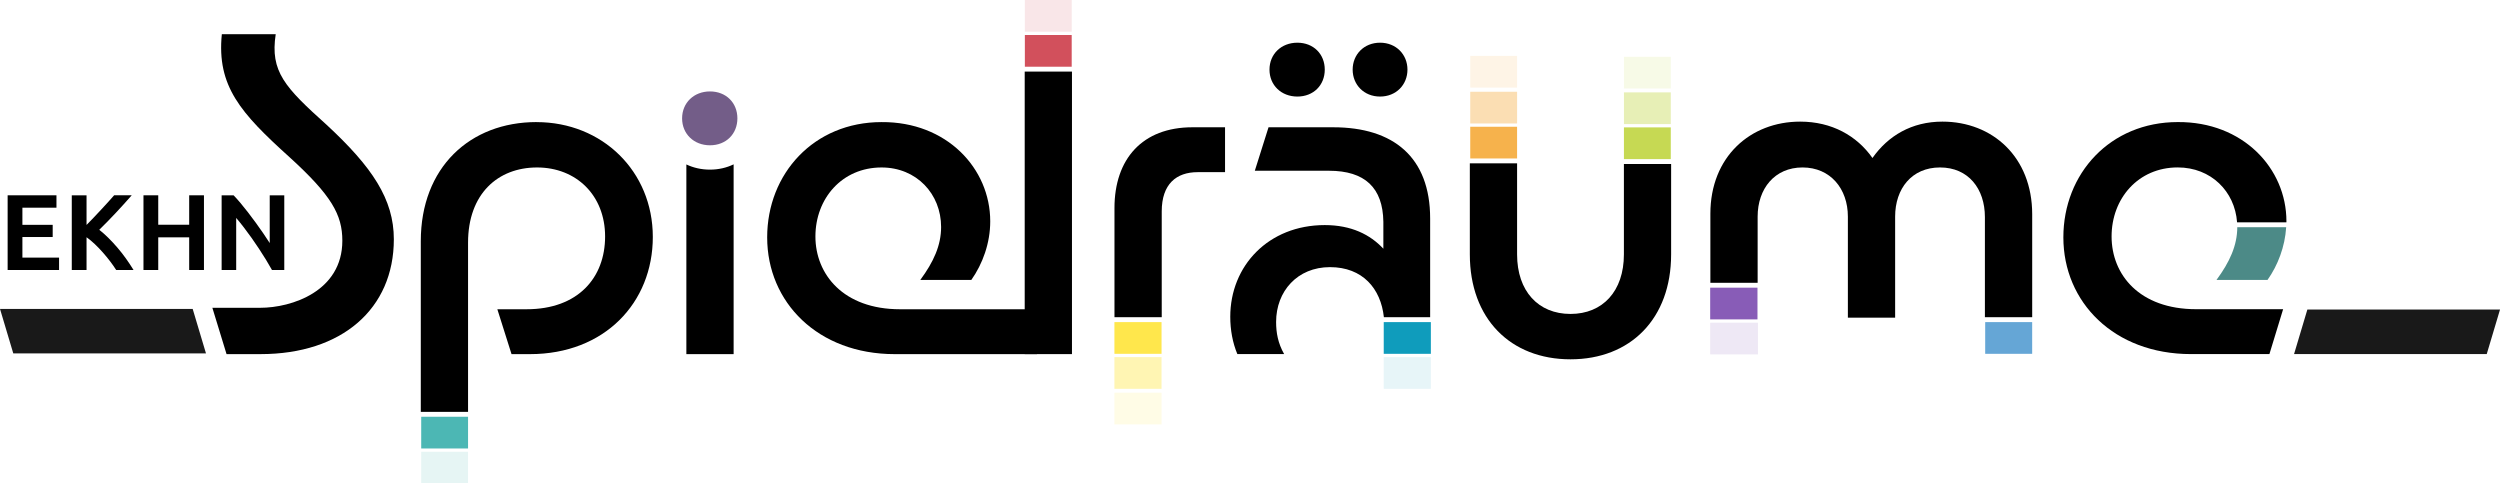
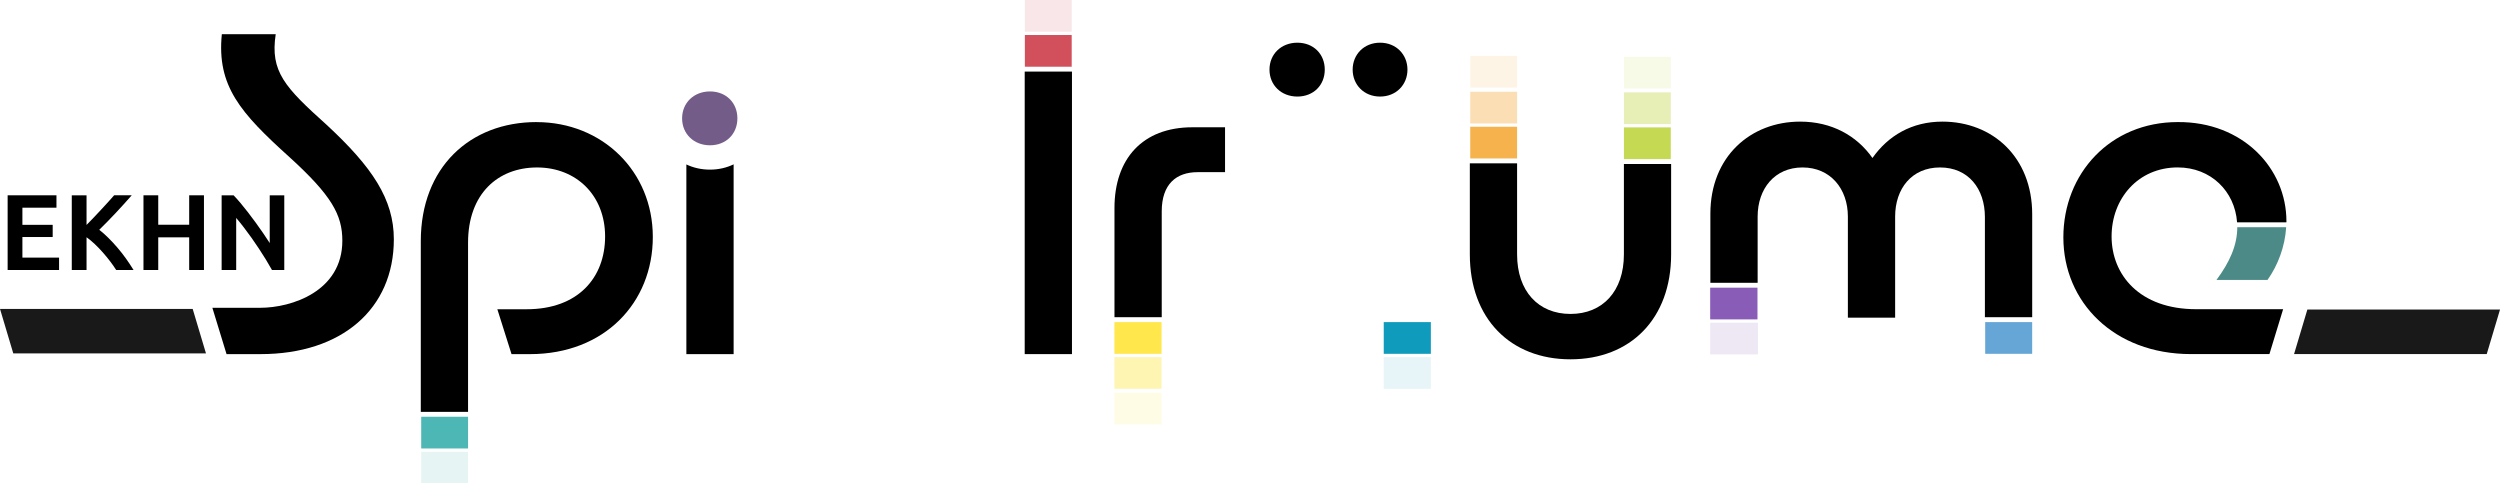
<svg xmlns="http://www.w3.org/2000/svg" id="Ebene_2" data-name="Ebene 2" viewBox="0 0 1325.65 256.37">
  <defs>
    <style>
      .cls-1, .cls-2, .cls-3 {
        fill: #fd0;
      }

      .cls-1, .cls-4, .cls-5, .cls-6, .cls-7, .cls-8, .cls-9 {
        opacity: .1;
      }

      .cls-2, .cls-10, .cls-11, .cls-12, .cls-13, .cls-14, .cls-15, .cls-16, .cls-17 {
        opacity: .7;
      }

      .cls-3, .cls-18, .cls-19 {
        opacity: .3;
      }

      .cls-4, .cls-18, .cls-10 {
        fill: #afca0b;
      }

      .cls-5, .cls-11 {
        fill: #009994;
      }

      .cls-12 {
        fill: #2481c5;
      }

      .cls-6, .cls-19, .cls-13 {
        fill: #f29200;
      }

      .cls-14 {
        fill: #381956;
      }

      .cls-7, .cls-20 {
        fill: #0f9cbc;
      }

      .cls-15, .cls-8 {
        fill: #bf0618;
      }

      .cls-21 {
        opacity: .9;
      }

      .cls-16 {
        fill: #005954;
      }

      .cls-17, .cls-9 {
        fill: #561799;
      }
    </style>
  </defs>
  <g id="Ebene_1-2" data-name="Ebene 1">
    <g>
      <g>
        <path d="M112.62,163.21h25.31c16.79,0,43.6-8.77,43.6-35.58,0-13.78-5.76-24.05-28.07-44.35-25.81-23.3-38.59-37.59-35.83-65.15h28.57c-3.01,19.8,4.76,28.07,27.06,48.11,24.06,22.3,35.58,39.34,35.58,60.64,0,36.84-27.56,60.89-70.67,60.89h-18.04l-7.52-24.56Z" />
        <g>
-           <path class="cls-14" d="M376.48,77.04c8.52,0,14.53-6.01,14.53-14.28s-6.01-14.28-14.53-14.28-14.79,6.01-14.79,14.28,6.27,14.28,14.79,14.28Z" />
+           <path class="cls-14" d="M376.48,77.04c8.52,0,14.53-6.01,14.53-14.28s-6.01-14.28-14.53-14.28-14.79,6.01-14.79,14.28,6.27,14.28,14.79,14.28" />
          <path d="M376.48,89.95c-4.57,0-8.81-.98-12.53-2.75v100.57h25.06v-100.62c-3.72,1.8-7.96,2.8-12.53,2.8Z" />
        </g>
-         <path d="M406.8,125.88c0-33.83,24.81-61.14,60.64-61.14,34.58-.25,57.64,24.56,57.64,52.62,0,11.53-4.01,22.55-10.02,31.07h-27.06c7.02-9.52,11.03-18.29,11.03-28.06,0-17.54-13.03-31.57-31.57-31.57-21.05,0-35.08,16.54-35.08,36.59s14.79,38.59,44.85,38.59h79.91l-7.27,23.8h-75.41c-40.84,0-67.66-27.56-67.66-61.89Z" />
        <path class="cls-21" d="M1223.49,164.15h102.17l-7.04,23.59h-102.17l7.05-23.59Z" />
      </g>
      <rect class="cls-5" x="223.35" y="239.55" width="24.84" height="16.82" />
      <g>
        <rect class="cls-11" x="223.35" y="220.99" width="24.84" height="16.82" />
        <path d="M284.52,64.73c-35.33,0-61.39,24.05-61.39,63.15v90.53h25.06v-89.77c0-25.81,15.78-39.84,36.59-39.84s36.08,14.79,36.08,36.59-14.28,38.59-41.6,38.59h-15.54l7.52,23.8h9.77c39.59,0,65.15-27.31,65.15-62.14s-26.81-60.89-61.64-60.89Z" />
      </g>
      <rect class="cls-8" x="543.45" y="0" width="24.84" height="16.82" transform="translate(1111.73 16.82) rotate(-180)" />
      <g>
        <rect class="cls-15" x="543.45" y="18.56" width="24.84" height="16.82" transform="translate(1111.73 53.94) rotate(-180)" />
        <polygon points="568.29 37.96 543.45 37.96 543.36 37.96 543.36 187.77 568.42 187.77 568.42 37.96 568.29 37.96" />
      </g>
      <rect class="cls-19" x="779.61" y="48.65" width="24.84" height="16.82" transform="translate(1584.06 114.12) rotate(-180)" />
      <rect class="cls-6" x="779.61" y="29.62" width="24.84" height="16.82" transform="translate(1584.06 76.07) rotate(-180)" />
      <rect class="cls-13" x="779.61" y="67.21" width="24.84" height="16.82" transform="translate(1584.06 151.24) rotate(-180)" />
      <rect class="cls-18" x="861.12" y="48.99" width="24.84" height="16.82" transform="translate(1747.07 114.79) rotate(-180)" />
      <rect class="cls-4" x="861.12" y="30.11" width="24.84" height="16.82" transform="translate(1747.07 77.04) rotate(-180)" />
      <g>
        <rect class="cls-10" x="861.12" y="67.55" width="24.84" height="16.82" transform="translate(1747.07 151.92) rotate(-180)" />
        <path d="M885.96,86.95h-24.87v47.95c0,19.54-11.27,31.57-28.32,31.57s-28.32-12.03-28.32-31.57v-48.29h-25.06v48.29c0,34.08,21.55,55.63,53.37,55.63s53.37-21.55,53.37-55.63v-47.95h-.19Z" />
      </g>
      <rect class="cls-3" x="590.93" y="189.36" width="24.99" height="16.82" />
      <rect class="cls-1" x="590.93" y="208.23" width="24.99" height="16.82" />
      <g>
        <rect class="cls-2" x="590.93" y="170.8" width="24.99" height="16.82" />
        <path d="M632.31,67.49c-26.56,0-41.35,16.79-41.35,42.85v57.87h25.06v-56.12c0-14.53,7.77-20.8,19.04-20.8h14.53v-23.8h-17.29Z" />
      </g>
      <rect class="cls-7" x="733.74" y="189.36" width="24.99" height="16.82" />
      <g>
        <rect class="cls-20" x="733.74" y="170.8" width="24.99" height="16.82" />
        <g>
          <path d="M731.79,51.2c8.52,0,14.53-6.26,14.53-14.28s-6.01-14.28-14.53-14.28-14.53,6.26-14.53,14.28,6.01,14.28,14.53,14.28Z" />
-           <path d="M758.35,168.21v-52.36c0-32.58-19.54-48.36-51.37-48.36h-34.33l-7.27,23.05h39.34c19.04,0,28.57,9.02,28.82,27.06v14.28c-7.02-7.52-17.04-12.53-31.07-12.53-29.82,0-50.11,21.55-50.11,48.61,0,7.02,1.25,13.78,3.76,19.8h24.81c-3.26-5.76-4.26-11.28-4.26-17.04,0-16.29,11.28-29.07,28.57-29.07s26.95,11.35,28.58,26.55h24.54Z" />
          <path d="M687.94,51.2c8.52,0,14.53-6.01,14.53-14.28s-6.01-14.28-14.53-14.28-14.78,6.01-14.78,14.28,6.26,14.28,14.78,14.28Z" />
        </g>
      </g>
      <rect class="cls-9" x="906.84" y="171.11" width="25.33" height="16.82" />
      <rect class="cls-17" x="906.84" y="152.54" width="25.08" height="16.82" />
      <g>
        <rect class="cls-12" x="1052.67" y="170.8" width="24.91" height="16.82" />
        <path d="M1052.53,168.21h25.06v-54.61c0-30.32-21.05-49.11-47.61-49.11-16.29,0-28.82,7.52-37.09,19.29-8.27-11.78-21.55-19.29-38.34-19.29-26.31,0-47.61,18.54-47.61,48.86v36.61h25.06v-35.11c0-14.79,9.02-26.06,23.8-26.06s24.05,11.28,24.05,26.06v53.61h25.06v-53.61c0-14.79,8.77-26.06,23.8-26.06s23.8,11.28,23.8,26.31v53.11Z" />
      </g>
      <g>
        <path class="cls-16" d="M1212.27,120.47h-25.93c-.03,9.73-4.03,18.47-11.02,27.96h27.06c5.47-7.75,9.24-17.57,9.89-27.96Z" />
        <path d="M1119.69,125.37c0-20.05,14.03-36.59,35.08-36.59,17.66,0,30.29,12.74,31.46,29.1h26.15c0-.18.02-.35.02-.53,0-28.07-23.05-52.87-57.64-52.62-35.83,0-60.64,27.31-60.64,61.14,0,34.33,26.81,61.89,67.66,61.89h41.6l7.27-23.8h-46.11c-30.07,0-44.85-18.29-44.85-38.59Z" />
      </g>
      <path class="cls-21" d="M109.22,187.39H7.04s-7.04-23.59-7.04-23.59h102.17s7.05,23.59,7.05,23.59Z" />
    </g>
    <g>
      <path d="M4.05,143.17v-39.61h25.89v6.57H11.88v9.09h16.06v6.46H11.88v10.92h19.44v6.57H4.05Z" />
      <path d="M38.06,143.17v-39.61h7.83v15.72c1.22-1.22,2.48-2.52,3.77-3.89,1.29-1.37,2.59-2.75,3.89-4.14,1.29-1.39,2.53-2.73,3.71-4.03,1.18-1.3,2.27-2.52,3.26-3.66h9.32c-1.33,1.52-2.7,3.06-4.09,4.6-1.39,1.54-2.82,3.1-4.29,4.66-1.47,1.56-2.94,3.11-4.43,4.63-1.49,1.52-2.95,2.99-4.4,4.4,1.6,1.26,3.21,2.69,4.83,4.29,1.62,1.6,3.22,3.33,4.8,5.17,1.58,1.85,3.09,3.77,4.52,5.77,1.43,2,2.77,4.03,4.03,6.09h-9.2c-.92-1.45-1.97-2.96-3.17-4.54-1.2-1.58-2.5-3.16-3.89-4.74-1.39-1.58-2.82-3.07-4.29-4.46-1.47-1.39-2.92-2.6-4.37-3.63v17.38h-7.83Z" />
      <path d="M76.08,143.17v-39.61h7.83v15.61h16.41v-15.61h7.83v39.61h-7.83v-17.32h-16.41v17.32h-7.83Z" />
      <path d="M117.52,143.17v-39.61h6.34c1.14,1.18,2.36,2.54,3.66,4.09s2.63,3.2,4,4.97,2.73,3.59,4.09,5.46c1.35,1.87,2.66,3.72,3.92,5.54,1.26,1.83,2.42,3.58,3.49,5.26v-25.32h7.72v39.61h-6.52c-.99-1.79-2.07-3.63-3.23-5.52-1.16-1.89-2.38-3.8-3.66-5.75-1.28-1.94-2.59-3.87-3.94-5.77-1.35-1.9-2.71-3.75-4.09-5.54-1.37-1.79-2.73-3.47-4.06-5.03v27.61h-7.72Z" />
    </g>
  </g>
</svg>